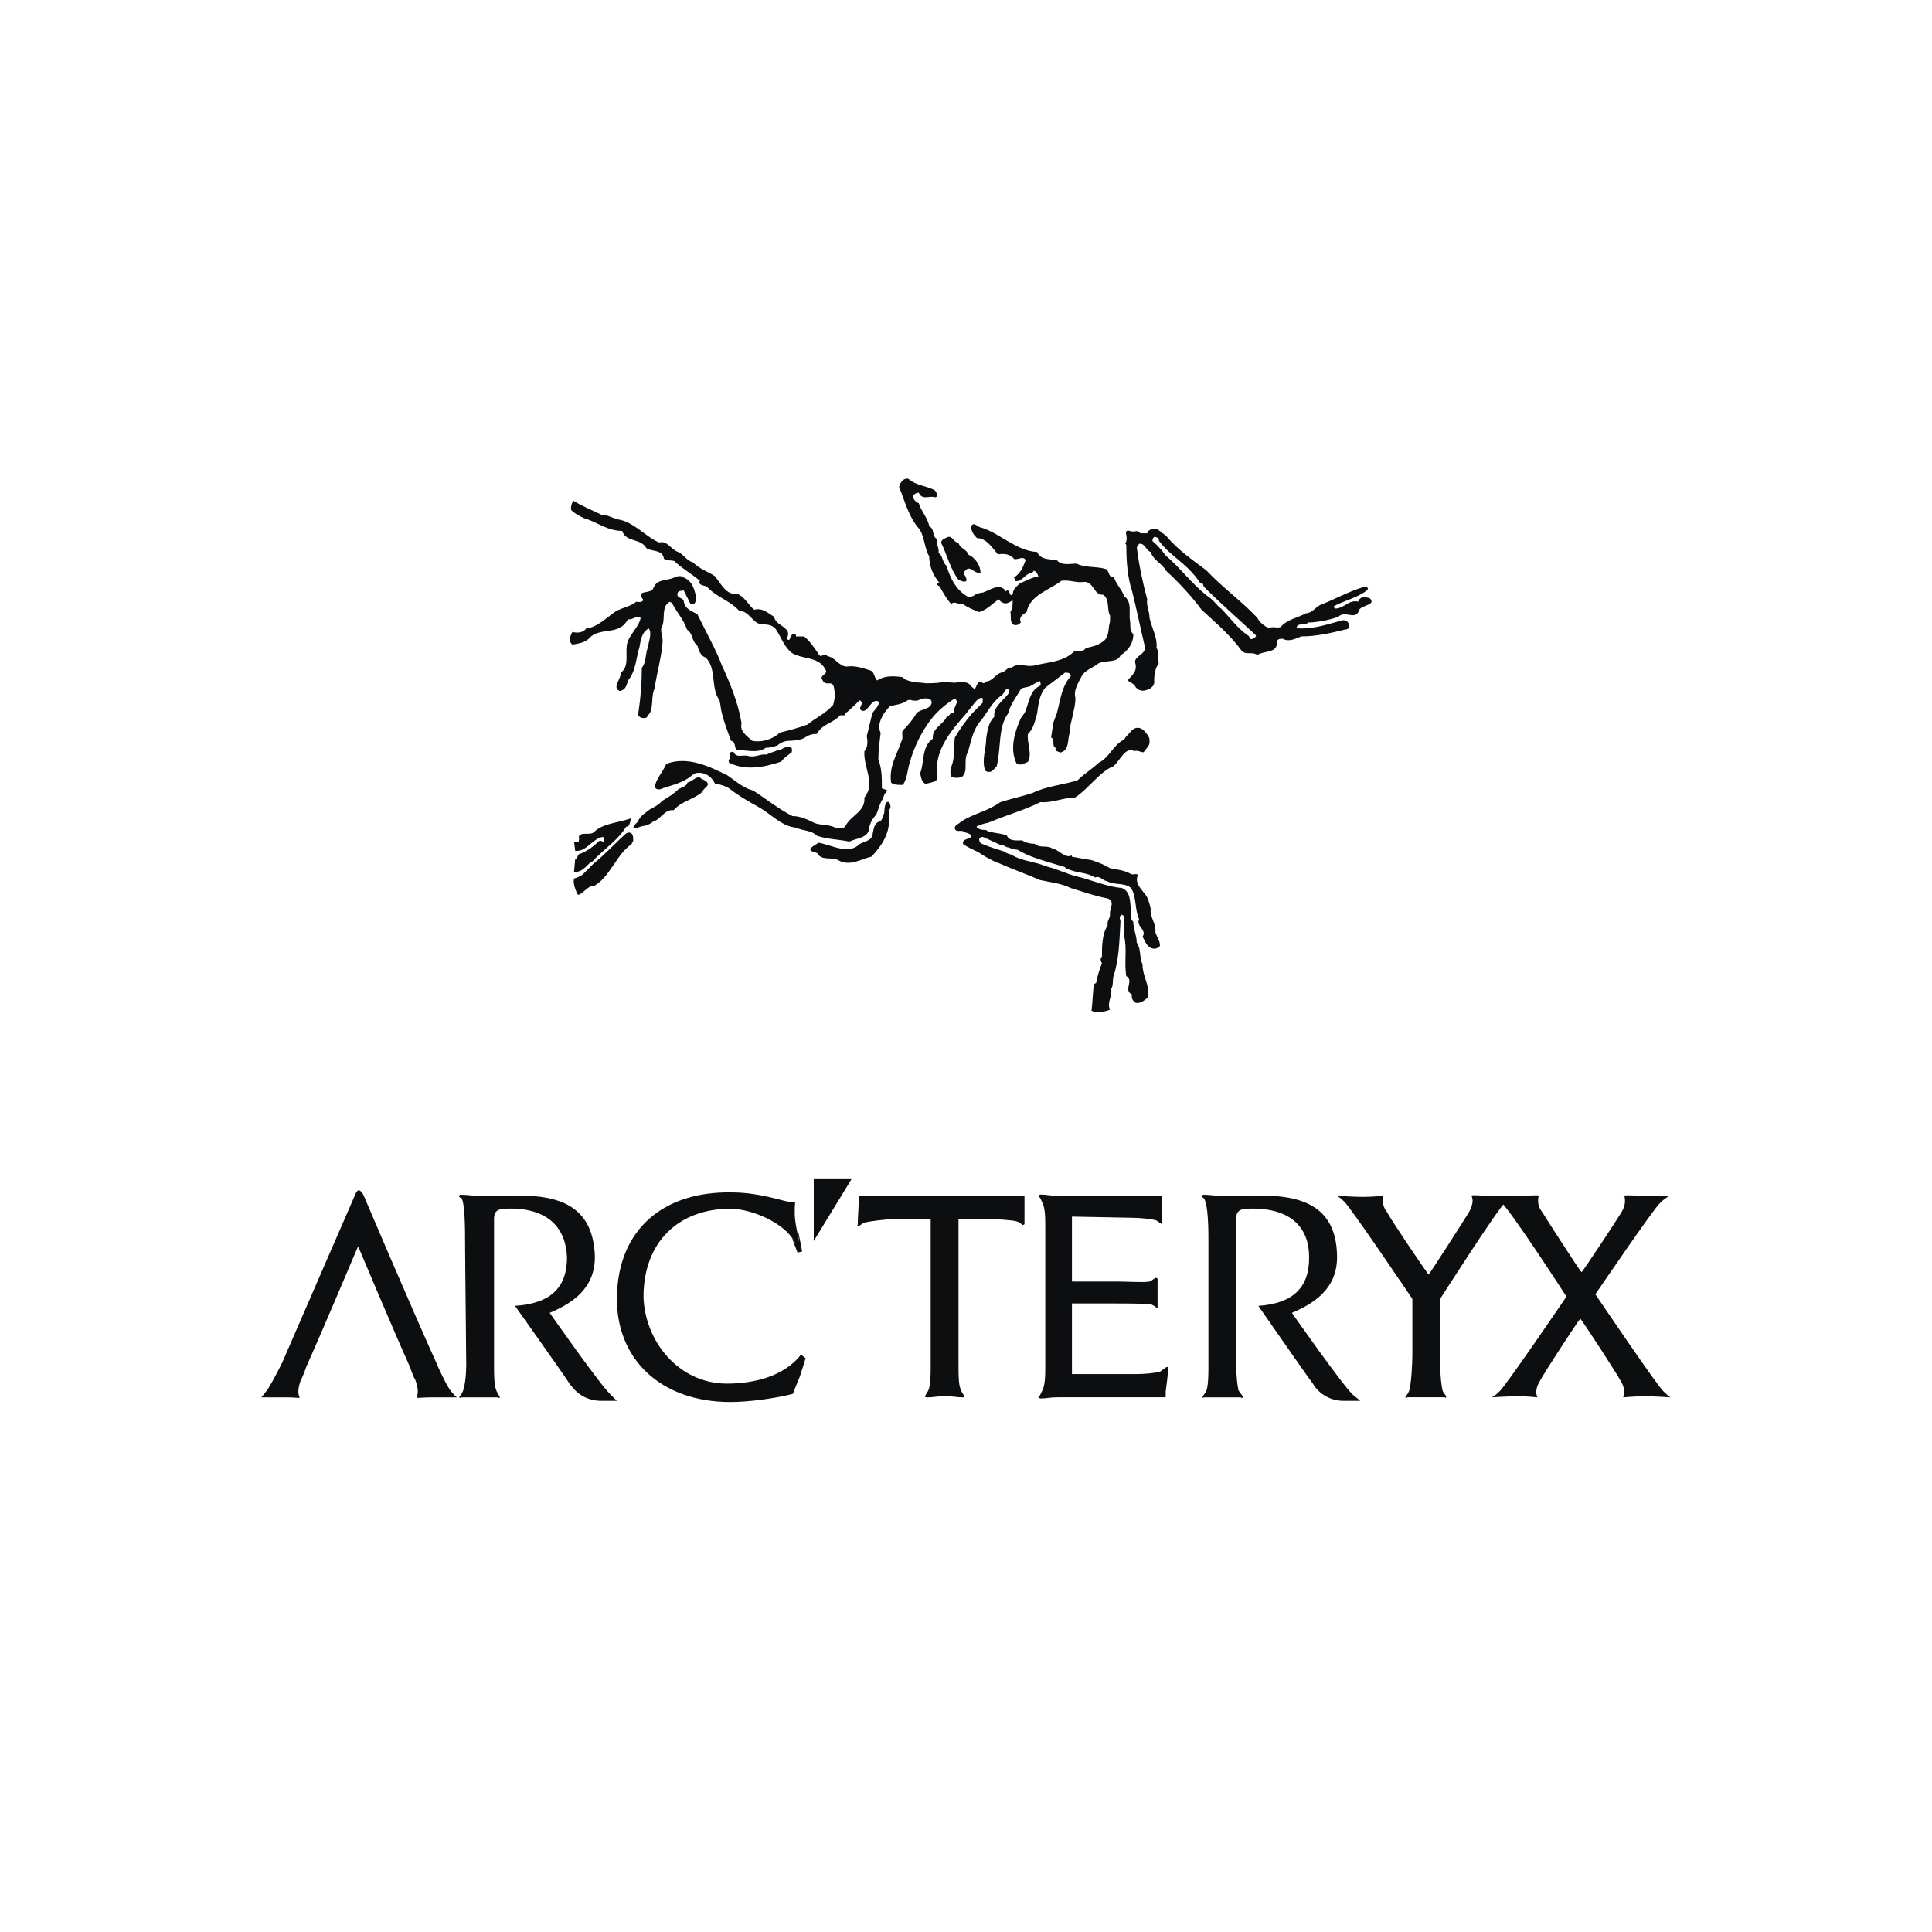
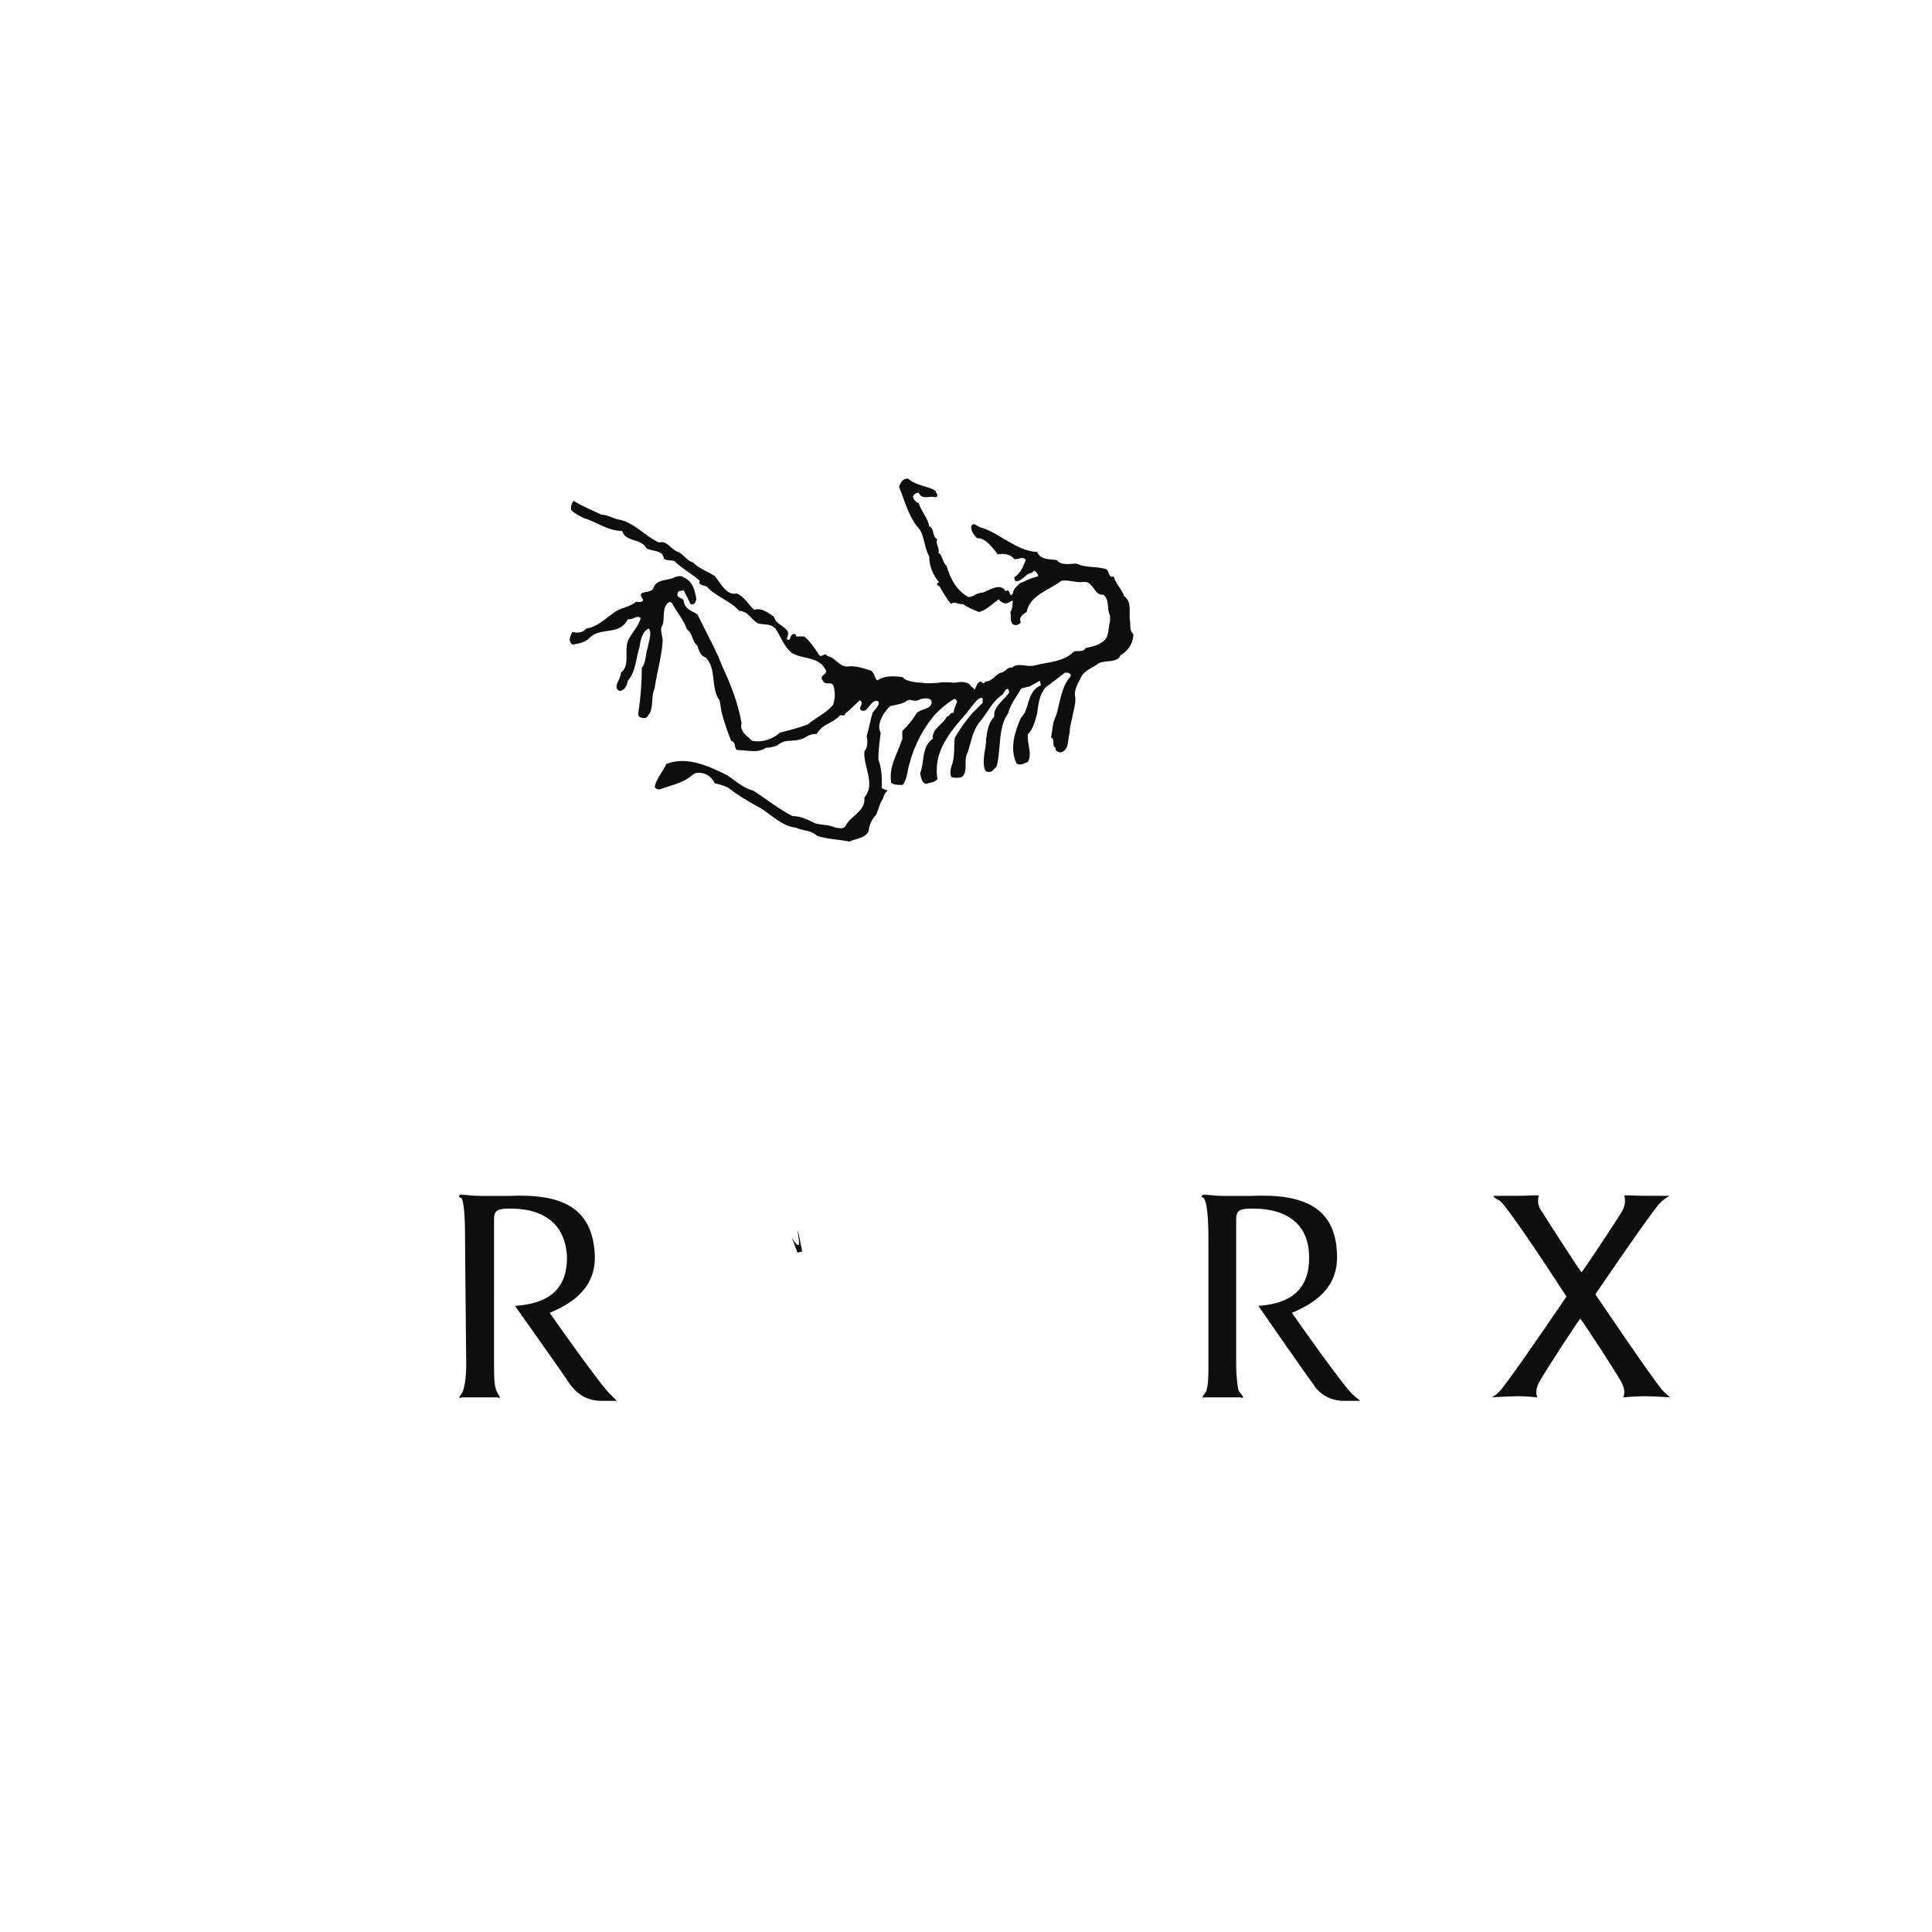
<svg xmlns="http://www.w3.org/2000/svg" version="1.1" id="图层_1" x="0px" y="0px" width="2500px" height="2500px" viewBox="650 -1100 2500 2500" style="enable-background:new 650 -1100 2500 2500;" xml:space="preserve">
  <style type="text/css">
	.st0{fill:#0C0E0F;}
</style>
-   <path class="st0" d="M1487.2-32.1c3-1.5,6-3,7.5-4.5c10.5-3,15-16.5,27-15c10.5-12,25.5-13.5,37.5-24c0-1.5,1.5-3,4.5-6  c7.5-6-6-10.5-6-10.5c-3-4.5-9,0-9,0c-3,1.5-6,4.5-9,4.5c-1.5,6-7.5,6-12,9c-6,6-13.5,10.5-21,15c-6,7.5-15,9-21,15  c0,0-7.5,4.5-10.5,12c0,0-15,13.5,4.5,6L1487.2-32.1L1487.2-32.1z M1469.2-11.1c0,1.5-1.5,1.5-1.5,1.5v1.5  c-10.5,7.5-16.5,16.5-22.5,25.5c-7.5,10.5-13.5,21-25.5,28.5c-9,0-13.5,9-21,12c-1.5,0-3-3-3-4.5c0,0-4.5-9-3-16.5c4.5-1.5,9-3,12-6  c4.5-4.5,9-9,13.5-13.5c15-12,28.5-27,42-39C1460.2-21.6,1470.7-27.6,1469.2-11.1L1469.2-11.1z M1466.2-41c-16.5,6-36,6-47.9,18  c-6,4.5-16.5-1.5-19.5,6c1.5,1.5,0,4.5,0,6h-6l1.5,12c15,1.5,22.5-16.5,36-18l1.5,1.5v4.5c-1.5,1.5-4.5-3-7.5,0  c-7.5,7.5-16.5,13.5-25.5,16.5c-1.5,1.5-1.5,6-4.5,6l-1.5,16.5c7.5,1.5,13.5-4.5,19.5-10.5c1.5-1.5,3-1.5,4.5-3  c13.5-15,33-27,43.5-44.9C1460.2-30.6,1464.7-27.6,1466.2-41L1466.2-41z M1800.4-44c1.5,21-7.5,36-22.5,52.4  c-13.5,3-28.5,13.5-43.5,4.5c-9-4.5-21,1.5-27-9c-3-1.5-7.5-1.5-9-4.5c1.5-4.5,7.5-6,10.5-9c18,3,39,16.5,53.9,1.5  c6-3,16.5-4.5,16.5-13.5c1.5-6,1.5-12,7.5-15c4.5,0,6-7.5,7.5-12c0,0,0-16.5,6-13.5c0,0,4.5,6,0,10.5L1800.4-44L1800.4-44z   M1674.5-126.5c-6,4.5-12,9-13.5,12c-22.5,7.5-46.5,12-67.4,1.5c-3-4.5,4.5-6,0-12c1.5-1.5,3-3,6-1.5c3,7.5,12,3,18,4.5  c9,3,16.5-3,24-1.5c6-3,9-3,15-6h3C1659.5-129.5,1677.5-141.4,1674.5-126.5z M2130-154.9c-10.5-9-18,3-18,3c-3,3-6,6-7.5,9  c-13.5,6-19.5,24-33,30c-7.5,7.5-18,13.5-27,22.5c-18,6-40.5,7.5-58.4,16.5c-13.5,4.5-28.5,7.5-41.9,12c-16.5,12-36,15-51,25.5  c-3,3-9,4.5-7.5,9c1.5,4.5,7.5,1.5,10.5,3c3,3,10.5,1.5,10.5,7.5c-4.5,3-12,3-10.5,9c6,4.5,13.5,7.5,19.5,10.5c9,6,19.5,12,28.5,15  c16.5,7.5,34.4,13.5,50.9,21c13.5,3,28.5,4.5,40.4,10.5c15,4.5,31.5,10.5,47.9,13.5c10.5,4.5,1.5,13.5,3,21c0,4.5-4.5,9-3,13.5  c-7.5,12-7.5,27-7.5,41.9c-3,1.5-1.5,4.5,0,7.5c-3,7.5-6,16.5-7.5,25.5c-1.5,0-1.5,1.5-3,1.5c-1.5,13.5-1.5,22.5-3,34.5  c7.5,3,16.5,1.5,24-1.5c-4.5-9,3-16.5,1.5-27c3-4.5,1.5-10.5,3-16.5c7.5-22.5,7.5-46.5,9-70.4c0-3-3-6,1.5-9l3,1.5  c-1.5,9,1.5,18,0,25.5c4.5,16.5,0,34.5,3,52.4c10.5,6-4.5,18,7.5,24c-1.5,4.5,1.5,9,4.5,10.5c4.5,1.5,10.5-1.5,16.5-7.5  c1.5-16.5-7.5-27-7.5-42c-4.5-10.5-1.5-19.5-7.5-28.5c0-9-4.5-18-4.5-27c-4.5-3-3-12-3-16.5c-1.5-9,0-22.5-12-27  c-19.5-1.5-39-10.5-58.4-15c-12-3-24-9-36-12l-13.5-4.5c-10.5-3-22.5-4.5-33-10.5c-1.5-1.5-4.5-1.5-7.5-3c0,0-1.5,0-1.5-1.5  c-4.5-1.5-30-9-33-12c-4.5-7.5,3-7.5,3-7.5c1.5,0,22.5,10.5,24,10.5c4.5,0,6,3,9,3c4.5,1.5,7.5,3,12,3c15,9,31.5,13.5,46.5,18  c4.5,1.5,10.5,3,15,4.5c1.5,3,6,3,9,4.5c9,3,21,3,30,9c6-3,10.5,4.5,15,4.5c10.5,6,22.5,1.5,31.5,9c7.5,12,4.5,27,10.5,40.5  c-4.5,9,10.5,13.5,4.5,22.5c3,6,6,13.5,12,15c4.5,1.5,7.5,0,10.5-3c0-7.5-4.5-12-6-18c1.5-10.5-7.5-19.5-6-30c-1.5-6-3-15-9-21  c-4.5-6-12-13.5-7.5-22.5c-1.5-3-6,0-9-1.5c-7.5-4.5-18-6-27-7.5c-7.5-4.5-15-7.5-24-10.5c-9-1.5-18-3-25.5-4.5V6.9  c-9,4.5-16.5-7.5-25.5-9c-6-4.5-16.5,0-22.5-6c-6,0-12-1.5-16.5-4.5c-6,0-16.5,1.5-19.5-6c-6-3-13.5-3-19.5-4.5c-3,0-4.5-1.5-6-1.5  c0-1.5-3-1.5-4.5-1.5c-4.5,0-10.5-3-9-4.5c1.5-1.5,12-4.5,13.5-4.5s3-1.5,4.5-1.5c21-9,43.5-15,64.4-25.5c15,1.5,30-6,44.9-6  c18-12,31.4-33,49.5-40.5c9-7.5,15-25.5,27-19.5c4.5-1.5,7.5,1.5,12,1.5c3-4.5,9-9,7.5-15C2139-145.9,2130-154.9,2130-154.9  L2130-154.9z M2106-396.2c1.5,0,1.5,1.5,1.5,4.5c0,18,1.5,39,7.5,56.9c6,24,10.5,46.5,16.5,71.9c1.5,10.5-16.5,12-12,22.5  c1.5,10.5-4.5,13.5-10.5,21c0,0,6,3,9,6c0,0,4.5,10.5,16.5,6c0,0,10.5-3,9-12c0-7.5,1.5-16.5,6-22.5c-3-6,1.5-13.5-3-19.5  c1.5-13.5-6-25.5-9-39c0-9-4.5-16.5-3-24c-6-22.5-10.5-43.5-13.5-67.4l3-4.5c7.5-1.5,9,9,15,10.5c3,10.5,15,15,19.5,24  c18,16.5,33,33,46.5,50.9c19.5,18,37.4,33,52.4,53.9c6,4.5,13.5,0,19.5,4.5c9-6,27-1.5,25.5-18c1.5-3,4.5-3,7.5-3  c7.5,4.5,16.5,0,24-3c19.5,0,39-4.5,56.9-9c4.5,0,6-3,4.5-7.5c-1.5-3-3-4.5-7.5-4.5c-18,4.5-37.5,12-58.4,10.5l-1.5-1.5  c1.5-6,10.5-1.5,15-6c10.5,0,27-3,39-7.5c9-9,22.5,6,27-9c3-6,22.5-6,13.5-15c-6-1.5-12-3-15,4.5c-12-3-18,9-30,9c0,0-1.5-1.5-1.5-3  c13.5-7.5,30-10.5,43.5-21c1.5-1.5,0-4.5-3-4.5c-21,6-39,16.5-58.4,24c-6,3-10.5,10.5-18,10.5c-10.5,6-24,7.5-33,18  c-6,1.5-10.5-1.5-15,1.5c-6-3-12-7.5-15-13.5c-19.5-21-44.9-39-65.9-61.4c-18-13.5-37.5-27-52.4-45l-12-9c-3,0-9,0-12,4.5v1.5h-6h-3  c-1.5-1.5-3-1.5-4.5-3c0,0-4.5,1.5-9,0c0,0-7.5-3-4.5,6C2107.5-406.7,2109-400.7,2106-396.2L2106-396.2z M2270.8-273.3  c-4.5,1.5-3-3-6-4.5c-13.5-9-24-24-34.5-34.5c-6-4.5-10.5-12-18-16.5c-19.5-15-36-37.5-53.9-52.4c-4.5-6-10.5-13.5-16.5-18  c-1.5-1.5,0-4.5,1.5-6c3,0,7.5,1.5,6,4.5c15,21,36,28.5,53.9,55.4c4.5,0,3,1.5,4.5,4.5c21,21,44.9,41.9,67.4,62.9  C2275.3-274.8,2272.3-274.8,2270.8-273.3L2270.8-273.3z" />
  <path class="st0" d="M1921.7-333.2c9-3,22.5-13.5,30-1.5l1.5-1.5c3,0,3,4.5,4.5,6c1.5,1.5,1.5-1.5,3-1.5c0-6,4.5-9,9-13.5  c7.5-3,15-7.5,24-9c-1.5-4.5-3-6-6-7.5c0,1.5-3,3-3,3c-9,1.5-12,12-21,10.5l-1.5-4.5c9-6,12-15,15-22.5c-3-6-10.5,0-15-1.5  c-4.5-6-12-7.5-21-6c-7.5-9-15-21-27-21c-4.5-4.5-7.5-9-7.5-15c3-7.5,9,1.5,13.5,1.5c24,7.5,44.9,30,71.9,31.5  c4.5,10.5,16.5,9,25.5,10.5c6,7.5,16.5,4.5,25.5,4.5c12,6,27,3,39,7.5c3,3,3,12,9,9c3,10.5,10.5,16.5,13.5,25.5  c10.5,7.5,6,21,7.5,31.5c1.5,6-1.5,12,4.5,18c0,10.5-6,21-16.5,27c-4.5,10.5-19.5,6-28.5,10.5c-7.5,6-15,7.5-21,15  c-4.5,9-12,19.5-9,30c0,7.5-1.5,13.5-3,19.5c-1.5,9-4.5,16.5-4.5,25.5c-3,9,0,22.5-12,25.5c-3-1.5-7.5-1.5-6-6c-6-3,0-10.5-6-13.5  l3-19.5c1.5-4.5,3-7.5,4.5-12c4.5-16.5,6-34.5,18-47.9c0-4.5-4.5-4.5-7.5-4.5l-25.5,19.5c-7.5,9-9,21-10.5,33  c-3,10.5-4.5,19.5-12,27c-1.5,12,6,25.5,0,36c-4.5,1.5-10.5,6-15,1.5c-9-19.5-1.5-41.9,6-58.4c1.5-1.5,3-4.5,4.5-6c6-12,6-30,21-36  c0-1.5,0-4.5-1.5-6l-10.5,6c-4.5,3-9,1.5-13.5,4.5c-6,10.5-13.5,19.5-16.5,31.5c-13.5,18-9,46.5-15,68.9l-6,6c-3,1.5-7.5,1.5-9-1.5  c-4.5-13.5,1.5-27,1.5-40.5c1.5-10.5,3-21,10.5-28.5v-4.5c1.5-10.5,13.5-18,19.5-27l-1.5-4.5c-4.5,0-4.5,4.5-7.5,7.5  c-9,6-15,15-21,24c-3,4.5-6,9-9,12c-9,12-10.5,25.5-15,39c-6,10.5,1.5,24-7.5,31.5c-4.4,1.5-9.1,1.5-13.5,0c-3-6,0-13.5,1.5-18  c3-10.5,1.5-24,3-33c6.5-11.2,14-21.7,22.5-31.5l13.5-13.5v-6c-4.5-1.5-7.5,3-10.5,6c-3,4.5-7.5,9-10.5,13.5  c-21,24-43.5,49.5-37.5,85.4c-4.5,4.5-10.5,4.5-15,6c-6-1.5-6-9-7.5-13.5c6-15,1.5-34.5,16.5-45c-1.5-13.5,13.5-18,18-28.5  c3,0,3-3,6-4.5c0,0,1.5-1.5,3,0c0-6,3-10.5,4.5-15c-1.5-1.5-1.5-4.5-4.5-3c-7.5,4.5-15,10.5-22.5,18c-16.5,18-28.5,41.9-34.5,64.4  c-3,9-3,21-9,28.5c-6,0-12,0-15-3c-3-21,7.5-36,13.5-53.9c3-4.5-1.5-12,3-15c6.4-6.2,11.9-13.3,16.5-21c6-6,18-4.5,19.5-13.5  c0-9-15-4.5-15-4.5c-3,3-10.5,1.5-10.5,1.5c-3-1.5-6,0-6,0c-4.5,4.5-16.5,6-22.5,7.5c-1.5,1.5-3,3-7.5,9c-4.5,7.5-9,16.5-4.5,25.5  c-1.5,12-3,22.5-3,34.5c3,7.5,4.5,18,4.5,27V-80l7.5,3c0,0-4.5,3-6,10.5c-4.5,6-6,15-9,21c-4.5,4.5-7.5,10.5-9,16.5  c0,13.5-16.5,13.5-25.5,18c-15-3-28.5-3-41.9-7.5c-7.5-7.5-18-6-27-10.5c-18-1.5-31.5-16.5-46.5-25.5c-13.5-7.5-27-15-40.5-25.5  c-4.5-3-10.5-4.5-16.5-6h-1.5c-9-18-25.5-13.5-25.5-13.5c-1.5,1.5-3,1.5-4.5,3c-10.5,9-24,12-37.5,16.5c-3,1.5-7.5,3-10.5-1.5  c1.5-10.5,10.5-19.5,15-30c27-10.5,55.4,3,79.4,15c10.5,7.5,21,16.5,33,19.5c16.5,10.5,33,24,50.9,33c10.5,0,19.5,4.5,28.5,9  c7.5,3,18,1.5,27,6c4.5,0,10.5,3,13.5-3c7.5-13.5,25.5-18,24-36c15-18-1.5-39,0-59.9c4.5-4.5,4.5-13.5,3-19.5  c3-10.5,4.5-19.5,7.5-30c1.5-3,10.5-10.5,7.5-15c-9-4.5-13.5,15-21,12s4.5-9-3-13.5c0,0-12,12-18,16.5c-1.5,1.5-1.5,3-1.5,3h-6  c-9,10.5-22.5,10.5-30,24c-6,0-10.5,1.5-15,4.5c-6,4.5-21,4.5-21,4.5c-9,0-15,6-15,6c-4.5,1.5-9,3-15,3c-10.5,7.5-24,3-36,3  c-6,0-1.5-10.5-9-12c-4.5-12-9-24-12-36c-1.5-6-1.5-10.5-3-16.5c-12-16.5-3-40.5-18-55.4c-6-1.5-9-9-10.5-15c-7.5-6-6-16.5-13.5-21  c-4.5-13.5-13.5-22.5-19.5-34.5l-3-1.5c-10.5,6-6,19.5-9,30c-4.5,6,0,13.5,0,21c-1.5,21-7.5,40.5-10.5,61.4c-4.5,9-1.5,22.5-6,31.5  c-1.5,1.5-3,4.5-4.5,6c-4.5,1.5-9,0-10.5-3v-3c3-19.5,4.5-39,4.5-58.4c6-7.5,4.5-18,7.5-25.5c1.5-9,6-19.5,1.5-25.5  c-9,4.5-10.5,15-12,24c-4.5,13.5-4.5,31.5-15,43.5c-1.5,6-3,12-10.5,13.5c-10.5-4.5,1.5-15,1.5-24c10.5-7.5,6-22.5,7.5-34.5  c1.5-13.5,15-22.5,18-36c-4.5-4.5-10.5,3-16.5,1.5c-10.5,21-33,10.5-47.9,22.5c-7.5,9-18,9-24,10.5c-4.5-4.5-4.5-7.5,0-16.5  c6,1.5,13.5,1.5,18-4.5c13.5-1.5,24-12,34.5-19.5c9-7.5,21-7.5,30-15c3,0,9,1.5,9-3c-10.5-13.5,10.5-6,13.5-15c4.5-12,18-9,27-13.5  c3-1.5,9-3,12,0c12,4.5,15,18,16.5,28.5c-1.5,3-1.5,7.5-7.5,6l-9-18c-3,1.5-6,0-7.5,3c-3,7.5,6,6,7.5,10.5c1.5,12,12,13.5,18,18  l9,18c7.5,15,16.5,31.5,22.5,47.9c10.5,22.5,21,48,25.5,74.9c-3,10.5,7.5,16.5,13.5,22.5c13.5,3,28.5-3,36-10.5c12-3,24-6,36-10.5  c10.5-9,22.5-13.5,33-25.5c1.5-6,3-10.5,1.5-19.5c-1.5-15-10.5-3-15-12c-6-7.5,9-7.5,3-15c-9-16.5-30-12-43.5-21  c-10.5-9-13.5-21-21-31.5c-6-6-13.5-4.5-21-6c-9-3-13.5-16.5-25.5-16.5c-12-13.5-30-18-42-31.5c-3-1.5-12-1.5-9-7.5  c-10.5-9-24-16.5-33-25.5c-4.5-1.5-9,0-13.5-3c-1.5-12-15-9-22.5-13.5c-7.5-13.5-27-7.5-31.5-22.5c-19.5,0-33-12-49.5-16.5  c-6-3-12-6-16.5-10.5c0,0-1.5-6,3-12c12,7.5,24,12,36,18c7.5,0,15,4.5,21,6c21,3,36,22.5,53.9,30c10.5-3,15,9,24,12  c7.5,3,12,12,19.5,13.5c9,9,19.5,12,28.5,18c7.5,9,15,25.5,28.5,22.5c10.5,4.5,15,15,22.5,21c10.5-3,18,4.5,25.5,9  c1.5,6,6,9,10.5,12c6,4.5,10.5,7.5,6,16.5c6,6,3-7.5,10.5-6c1.5,0,1.5,1.5,1.5,3h10.5c7.5,6,13.5,15,19.5,24c3,4.5,7.5-4.5,10.5,1.5  c10.5,1.5,15,13.5,25.5,13.5c9-1.5,19.5,1.5,28.5,4.5c7.5,1.5,6,9,10.5,13.5c9-6,19.5-6,31.5-4.5c1.5,0,3,1.5,4.5,3  c9,4.5,22.5,4.5,22.5,4.5c4.5,1.5,21,0,21,0c6-1.5,21,0,21,0c15-3,19.5,1.5,21,4.5c1.5,1.5,3,1.5,4.5,4.5c3-4.5,3-10.5,9-10.5  c0,1.5,1.5,1.5,1.5,1.5c1.5,1.5,3,0,3-1.5c10.5,0,13.5-10.5,22.5-12c4.5-1.5,7.5-7.5,12-6c9-7.5,19.5,0,30-3  c18-4.5,37.4-4.5,50.9-18c4.5-1.5,12,1.5,15-4.5c7.5-1.5,15-3,21-7.5c10.5-6,7.5-18,10.5-27v-7.5c-4.5-7.5,0-21-9-27  c-12,1.5-12-18-25.5-16.5c-9,1.5-18-3-28.5-1.5c-15,12-40.5,18-45,40.5c-4.5,3-10.5,6-7.5,13.5c-1.5,1.5-4.5,4.5-9,3  c-6-3-3-12-4.5-16.5c3-4.5,3-10.5,3-15l-3,1.5c-6,4.5-12,1.5-15-3c-9,6-15,13.5-25.5,16.5c-7.5-3-15-6-21-10.5c-6,1.5-10.5-4.5-15,0  c-6-6-10.5-15-15-22.5h1.5c-3,0-6-3-4.5-4.5c0,0,1.5-1.5,3,0c-9-10.5-13.5-22.5-13.5-34.5c-6-10.5-6-24-12-34.5  c-15-16.5-19.5-37.5-27-55.4c1.5-6,6-12,12-10.5c10.5,9,24,9,34.5,15c1.5,3,6,7.5,0,9c-6-3-16.5,4.5-21-6c-3.2-0.1-6.1,1.7-7.5,4.5  c0,3,3,7.5,7.5,9c3,10.5,12,19.5,13.5,30c7.5,3,3,13.5,10.5,16.5c-3,6,3,10.5,1.5,18c6,3,4.5,12,10.5,16.5  c4.5,16.5,13.5,33,28.5,40.5c3,0,6-1.5,9-3h-1.5C1911.2-330.2,1917.2-333.2,1921.7-333.2L1921.7-333.2z" />
-   <path class="st0" d="M1899.3-354.2c0,0,0-1.5-1.5-1.5v-4.5c7.5-10.5,12,3,21,1.5c0-9-6-19.5-16.5-24c0-6-10.5-7.5-12-15  c-6,0-7.5-9-13.5-7.5c-3,1.5-9,3-9,7.5c7.5,15,12,34.5,22.5,47.9C1890.3-349.7,1905.2-342.2,1899.3-354.2L1899.3-354.2z M1703,424.9  v80.9l49.4-80.9H1703z M1685,681.2c-4.5,10.5-9,22.5-9,22.5c-24,6-56.9,10.5-80.9,10.5c-89.9,0-148.3-55.4-146.8-136.3  c1.5-86.9,59.9-136.4,148.3-134.9c34.5,0,64.4,10.5,73.4,12h9c0,0-1.5,12,0,24c1.5,13.5,6,27,6,39c0,3-3-1.5-3-1.5  c-7.5-31.4-58.4-52.4-86.9-52.4c-67.4,0-112.4,43.5-112.4,113.9c1.5,56.9,44.9,112.4,107.9,112.4c34.5,0,73.4-9,95.9-37.4l6,4.5  C1692.5,657.2,1689.5,667.7,1685,681.2L1685,681.2z M2037.1,558.3h58.4c12,0,36,1.5,41.9,0c4.5-1.5,7.5-6,9-4.5  c1.5,0,1.5,1.5,1.5,1.5v37.4c-1.5,0-1.5-1.5-7.5-4.5c-7.5-1.5-33-1.5-44.9-1.5h-58.4v91.4h82.4c12,0,25.5-1.5,31.4-3  c4.5-3,9-7.5,10.5-6c1.5,0,0,1.5,0,1.5c0,9-1.5,18-3,30v7.5h-139.3c-12,0-13.5,1.5-22.5,1.5c0,0-1.5,0-3-1.5c0-1.5,1.5,0,4.5-7.5  c4.5-7.5,4.5-21,4.5-33v-94.4v-85.4c0-12,0-25.5-4.5-33c-3-7.5-4.5-6-4.5-7.5c1.5-1.5,3-1.5,3-1.5c9,0,10.5,1.5,22.5,1.5H2154v34.5  c0,0,1.5,1.5,0,1.5c-1.5,1.5-4.5-3-9-4.5c-6-1.5-19.5-3-30-3l-77.9-1.5L2037.1,558.3L2037.1,558.3L2037.1,558.3z M1120.1,445.9  c0,0,64.4,151.3,94.4,217.3c7.5,18,16.5,34.5,19.5,37.5c6,7.5,7.5,7.5,7.5,7.5H1207c-12,0-18,1.5-18,0c3-6,1.5-13.5-1.5-22.5  c-1.5-1.5-6-13.5-7.5-18c-21-46.5-64.4-149.8-64.4-149.8c-3-6-1.5-6-4.5,0c0,0-43.5,103.4-64.4,149.8c-1.5,4.5-6,16.5-7.5,18  c-3,9-4.5,16.5-1.5,22.5c0,1.5-4.5,0-15,0h-34.5l6-7.5c3-3,12-19.5,21-37.5c28.5-65.9,94.4-217.3,94.4-217.3  C1112.6,438.4,1115.6,438.4,1120.1,445.9L1120.1,445.9z M1854.3,477.4v188.8c0,12,0,25.5-3,33l-4.5,7.5c0,1.5,3,1.5,3,1.5  c9,0,10.5-1.5,24-1.5c10.5,0,13.5,1.5,22.5,1.5c0,0,1.5,0,1.5-1.5c0-1.5-3-3-4.5-9c-3-4.5-3-19.5-3-31.5V477.4h37.4  c12,0,33,1.5,37.5,3c6,1.5,7.5,6,9,4.5c1.5,0,1.5-1.5,1.5-1.5v-36h-214.3c0,10.5-1.5,28.5-1.5,37.5c0,0-1.5,1.5,0,1.5  c1.5,1.5,4.5-3,9-4.5c6-1.5,28.5-4.5,40.5-4.5L1854.3,477.4L1854.3,477.4z M2477.6,580.8v71.9c0,12-1.5,40.4-4.5,47.9  c-3,6-4.5,6-4.5,7.5c0,1.5,3,0,3,0h48c0,0,1.5,1.5,1.5,0c1.5-1.5-3-4.5-4.5-9c-1.5-6-3-21-3-31.5v-86.9c0,0,79.4-124.4,85.4-125.9  c9-1.5,12-7.5,12-7.5h-33c-12,0-24-1.5-24,0c3,6,1.5,12-3,21c-4.5,7.5-49.5,77.9-52.4,80.9c-3-3-49.5-71.9-53.9-80.9  c-6-7.5-6-15-4.5-21c1.5,0-15,1.5-27,1.5c-10.5,0-34.4-1.5-34.4-1.5s3,0,10.5,7.5C2396.7,460.9,2477.6,580.8,2477.6,580.8  L2477.6,580.8z" />
  <path class="st0" d="M2714.4,574.8c0,0,80.9,119.9,88.4,125.9c7.5,7.5,9,7.5,9,7.5s-22.5-1.5-33-1.5c-12,0-28.5,1.5-28.5,1.5  c3-6,1.5-13.5-3-21c-4.5-9-49.5-77.9-52.4-80.9c-3,3-47.9,71.9-52.4,80.9c-4.5,7.5-6,15-3,21c0,0-13.5-1.5-25.5-1.5  c-10.5,0-34.4,1.5-34.4,1.5s3,0,10.5-7.5c7.5-6,86.9-122.9,86.9-122.9s-76.4-118.4-86.9-124.4c-9-4.5-7.5-6-7.5-6h31.5  c12,0,28.5-1.5,27,0c-1.5,6-1.5,13.5,4.5,21c4.5,7.5,47.9,74.9,50.9,77.9c3-3,46.5-68.9,50.9-76.4c6-9,6-16.5,4.5-22.5  c0-1.5,15,0,27,0h31.5c0,0-6,3-12,9C2790.8,462.4,2714.4,574.8,2714.4,574.8L2714.4,574.8z M2278.3,589.8c0,0,64.4,92.9,70.4,100.4  c6,10.5,19.5,22.5,40.4,22.5h21c0,0-1.5-1.5-9-7.5c-13.5-12-79.4-106.4-79.4-106.4c28.5-12,59.9-31.5,58.4-74.9  c-1.5-62.9-44.9-79.4-110.9-76.4h-36c-12,0-16.5-1.5-25.5-1.5c0,0-1.5,0-3,1.5c0,1.5,3,3,3,3c6,7.5,6,43.5,6,55.4v160.3  c0,12,0,27-3,34.5c-4.5,6-4.5,6-4.5,7.5c0,1.5,1.5,0,1.5,0h47.9c0,0,1.5,1.5,3,0c0-1.5-3-4.5-6-9c-1.5-6-3-21-3-33V477.4  c0-12,6-13.5,21-13.5c50.9,0,73.4,25.5,73.4,62.9C2344.3,567.3,2321.8,586.8,2278.3,589.8L2278.3,589.8z M1316.4,589.8  c0,0,65.9,92.9,70.4,100.4c7.5,10.5,19.5,22.5,41.9,22.5h19.5l-7.5-7.5c-13.5-12-79.4-106.4-79.4-106.4c28.5-12,59.9-31.5,58.4-74.9  c-3-62.9-44.9-79.4-110.9-76.4h-36c-13.5,0-16.5-1.5-27-1.5c0,0-1.5,0-1.5,1.5c-1.5,1.5,3,3,3,3c4.5,7.5,4.5,43.5,4.5,55.4  c0,24,1.5,142.3,1.5,160.3c0,12-1.5,27-4.5,34.5c-3,6-4.5,6-4.5,7.5c1.5,1.5,3,0,3,0h46.5c0,0,3,1.5,3,0c0-1.5-3-4.5-4.5-9  c-3-6-3-21-3-33V477.4c0-12,6-13.5,21-13.5c49.5,0,71.9,25.5,73.4,62.9C1383.8,567.3,1361.3,586.8,1316.4,589.8L1316.4,589.8z   M1674.5,501.4c0,0,12,21,9,1.5c-4.5-31.5,4.5,16.5,4.5,16.5l-6,1.5L1674.5,501.4L1674.5,501.4z" />
</svg>